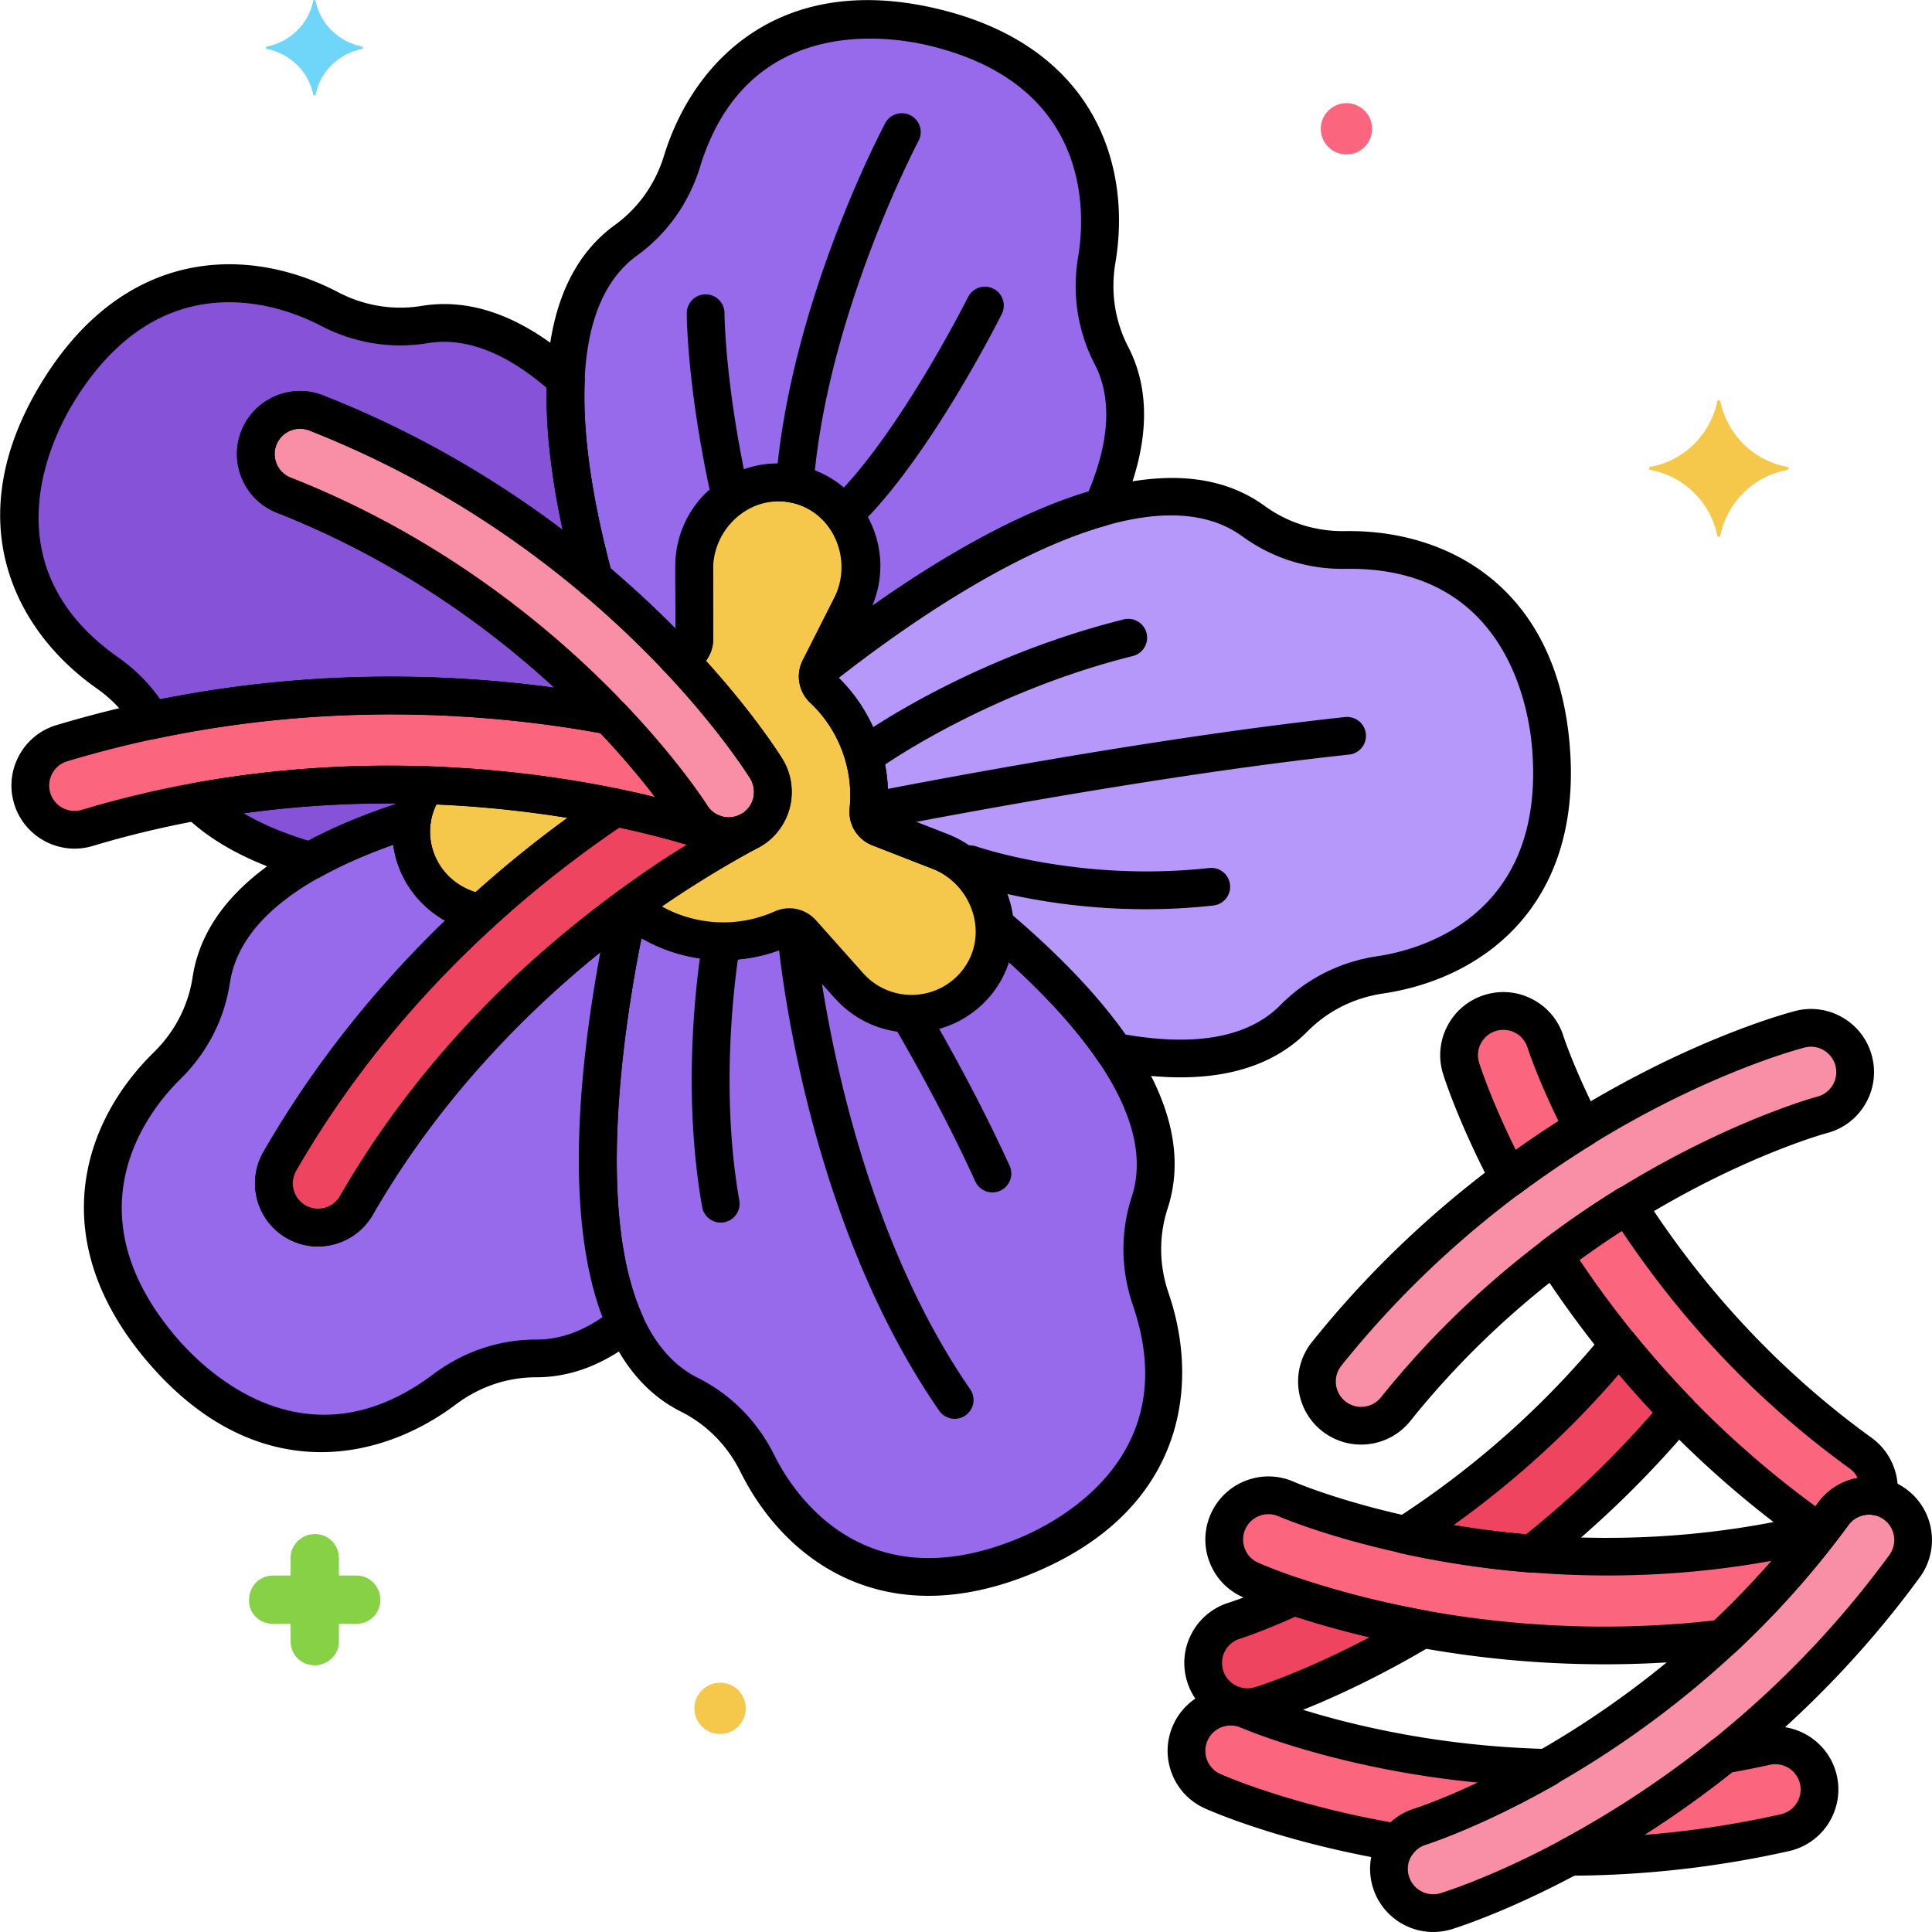
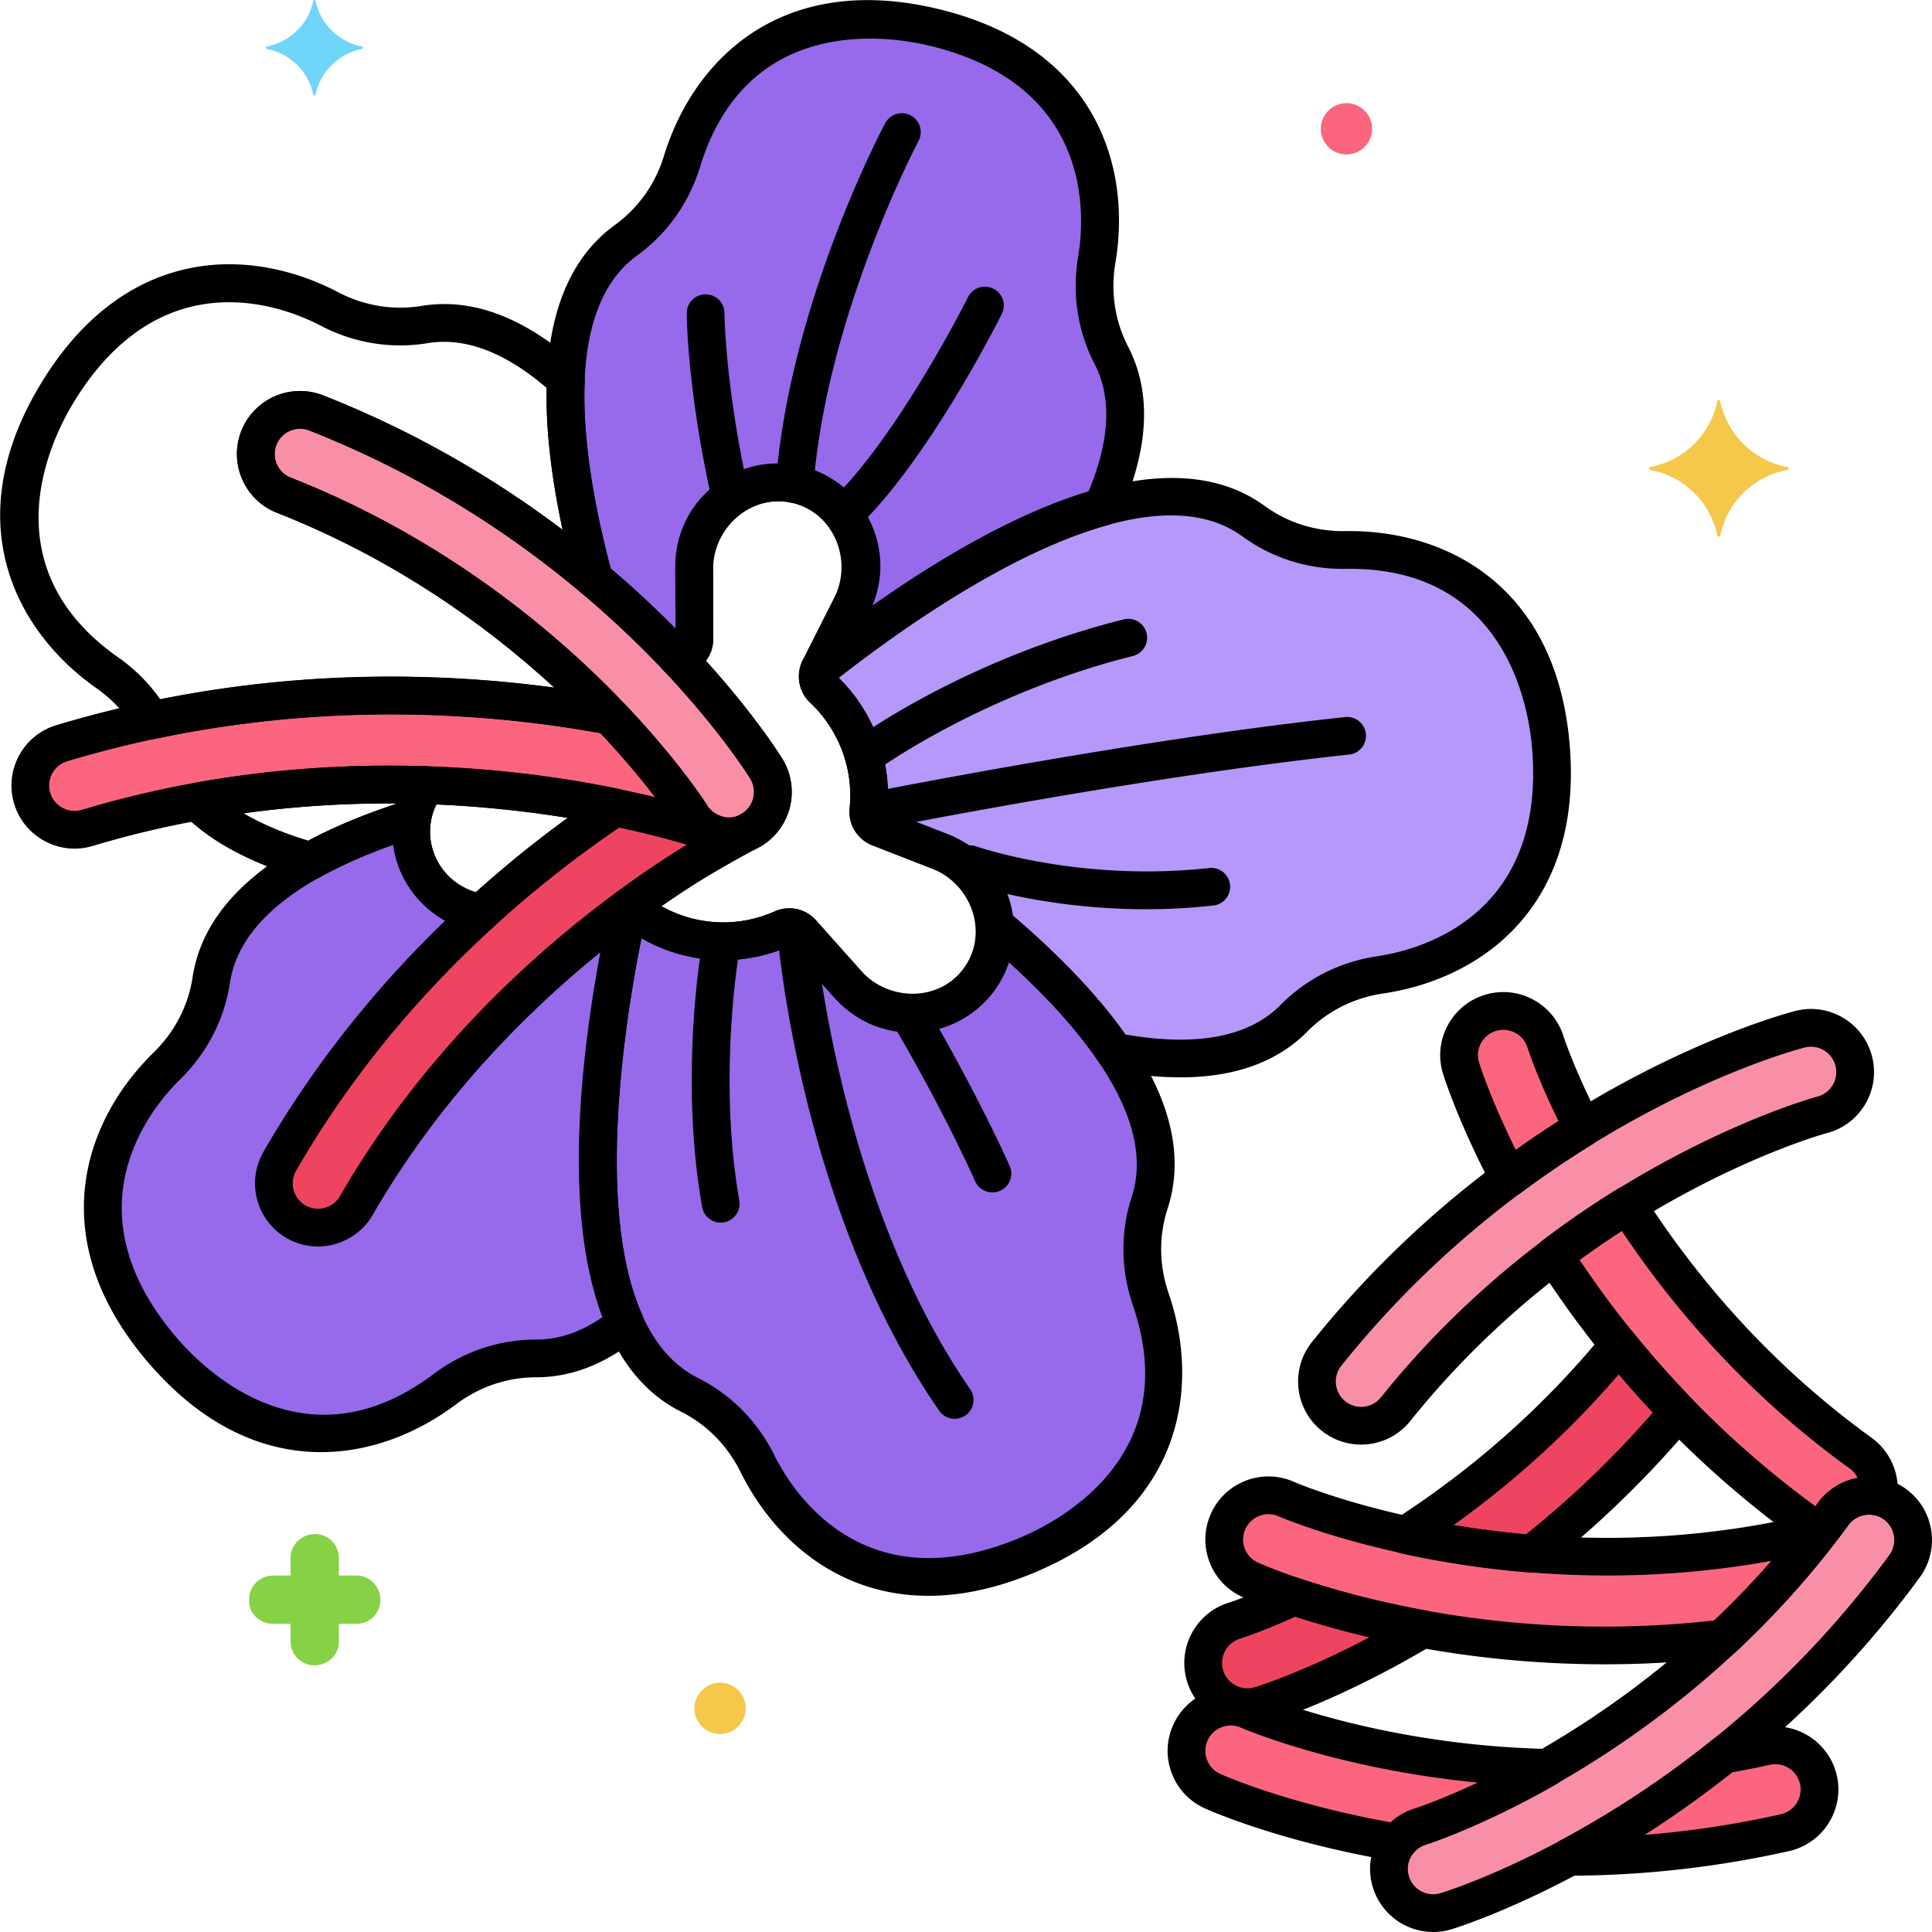
<svg xmlns="http://www.w3.org/2000/svg" version="1.1" width="512" height="512" x="0" y="0" viewBox="0 0 256 256" style="enable-background:new 0 0 512 512" xml:space="preserve" class="hovered-paths">
  <g>
    <path fill="#966aea" d="M152.485 172.172c-1.425-4.158-1.502-8.642-.142-12.822 3.991-12.263-7.798-26.081-20.501-36.79a10.98 10.98 0 0 1-1.908 6.94c-4.089 5.979-12.888 6.201-17.71.797l-5.971-6.692a2.24 2.24 0 0 0-2.583-.557 19.192 19.192 0 0 1-19.952-2.639 21.763 21.763 0 0 0-1.375 4.437c-3.518 18.104-7.51 51.675 9.003 59.966 3.928 1.972 7.062 5.181 9.016 9.118 3.641 7.337 14.497 21.01 35.681 12.168s19.097-26.178 16.442-33.926z" opacity="1" data-original="#966aea" class="hovered-path" />
    <path d="M123.035 211.454c-12.107 0-20.55-7.625-24.913-16.414-1.743-3.511-4.474-6.276-7.898-7.995-17.848-8.96-14.136-43.115-10.335-62.677.324-1.668.84-3.332 1.532-4.946a2.5 2.5 0 0 1 3.87-.958 16.658 16.658 0 0 0 6.682 3.299c3.596.853 7.29.507 10.682-1.001a4.725 4.725 0 0 1 5.464 1.178l5.97 6.691c1.85 2.074 4.611 3.195 7.402 3.025 2.618-.169 4.943-1.469 6.379-3.569a8.47 8.47 0 0 0 1.476-5.369 2.498 2.498 0 0 1 4.106-2.071c17.763 14.975 24.918 28.257 21.267 39.476-1.186 3.644-1.142 7.53.129 11.237 4.289 12.517 1.854 28.82-17.844 37.042-5.087 2.126-9.751 3.052-13.969 3.052zm-38.016-87.126a18.65 18.65 0 0 0-.222.994c-2.842 14.629-7.785 49.495 7.67 57.254 4.401 2.21 7.906 5.751 10.134 10.241 2.366 4.767 11.7 19.647 32.479 10.972 5.253-2.193 21.863-10.895 15.04-30.807-1.625-4.741-1.679-9.723-.155-14.406 3.305-10.152-6.298-22.025-16.273-31.079a13.612 13.612 0 0 1-1.694 3.414c-2.31 3.377-6.022 5.467-10.185 5.735a14.025 14.025 0 0 1-11.454-4.685l-5.847-6.553a21.596 21.596 0 0 1-13.693 1.221 21.534 21.534 0 0 1-5.8-2.301z" fill="#000000" opacity="1" data-original="#000000" />
-     <path fill="#f5c84c" d="M56.48 104.032c-1.573 2.239-2.345 5.039-1.837 8 .822 4.79 4.571 8.233 8.981 9.025a150.088 150.088 0 0 1 17.921-14.065c-6.475-1.339-15.065-2.626-25.065-2.96zM124.415 112.765l-7.931-3.091a2.24 2.24 0 0 1-1.417-2.318c.637-6.129-1.704-12.034-6.01-16.072a2.242 2.242 0 0 1-.469-2.65l4.176-8.257c3.313-6.552-.273-14.747-7.463-16.235-6.855-1.419-13.335 3.826-13.318 10.882l.023 9.676a2.243 2.243 0 0 1-1.609 2.157c-.233.069-.462.149-.692.226 7.625 8.064 11.497 14.229 11.844 14.792.768 1.247 1.108 3.049.609 4.734-.754 2.539-2.923 3.566-2.814 3.471-5.254 2.852-9.345 5.147-15.993 10.019a19.192 19.192 0 0 0 20.318 2.948 2.241 2.241 0 0 1 2.583.557l6.263 7.019c4.697 5.265 13.024 4.843 17.18-.789 4.361-5.907 1.561-14.403-5.28-17.069z" opacity="1" data-original="#f5c84c" />
    <path fill="#b598f9" d="M205.505 98.995c-1.863-22.88-18.994-26.252-27.183-26.12-4.395.071-8.684-1.242-12.238-3.827-14.967-10.886-43.029 8.143-57.481 19.569l-.014.017c-.45.89-.259 1.968.469 2.65 4.306 4.038 6.647 9.943 6.01 16.072a2.24 2.24 0 0 0 1.417 2.318l8.326 3.245c4.23 1.649 6.772 5.529 7.032 9.648 6.007 5.067 11.81 10.823 15.835 16.788 9.474 1.805 18.234 1.175 23.771-4.428 3.09-3.126 7.109-5.115 11.458-5.757 8.103-1.196 24.462-7.295 22.598-30.175z" opacity="1" data-original="#b598f9" />
    <path fill="#966aea" d="M147.265 47.087c-2.019-3.905-2.668-8.342-1.935-12.676 1.367-8.076.621-25.519-21.714-30.817S92.78 13.546 90.374 21.375c-1.291 4.202-3.865 7.875-7.422 10.457-11.105 8.06-8.792 28.043-4.246 44.881A134.09 134.09 0 0 1 89.72 87.098c.225-.075.442-.17.67-.238a2.25 2.25 0 0 0 1.618-2.161l-.022-9.252c-.018-7.342 6.867-13.053 13.959-11.153 6.762 1.811 10.196 9.408 7.012 15.704l-4.367 8.635c.029-.023.054-.049.083-.072 9.254-7.31 24.034-17.682 37.399-21.379 3.209-7.145 4.257-14.168 1.193-20.095zM83.718 120.407c-.124-.1-.233-.214-.354-.318-10.952 8.024-25.453 21.074-36.143 39.64a5.86 5.86 0 0 1-8 2.154 5.859 5.859 0 0 1-2.154-8c7.902-13.724 17.566-24.619 26.68-32.942-3.507-.605-6.662-2.793-8.248-6.207-1.015-2.185-1.179-4.307-.874-6.285-13.209 4.167-25.02 10.821-26.631 21.404-.662 4.345-2.745 8.317-5.886 11.392-5.853 5.73-15.502 20.28-.547 37.695s30.797 10.074 37.345 5.154c3.514-2.64 7.755-4.099 12.151-4.097 4.319.002 8.251-1.748 11.815-4.634-6.187-13.702-3.224-36.646-.528-50.519a21.76 21.76 0 0 1 1.374-4.437z" opacity="1" data-original="#966aea" class="hovered-path" />
-     <path fill="#8652d8" d="M56.352 104.028c-9.09-.296-19.334.212-30.206 2.188 3.638 3.622 8.942 6.143 14.996 7.868 4.021-2.256 8.66-4.103 13.481-5.626a11.042 11.042 0 0 1 1.729-4.43zM20.072 95.458c24.061-5.098 45.389-3.395 59.737-.808.114-.17.226-.34.345-.506-8.896-9.162-23.019-20.844-42.546-28.526a5.858 5.858 0 1 1 4.289-10.903c15.301 6.019 27.511 14.167 36.81 22-2.332-8.646-4.074-18.121-3.714-26.391-5.798-5.248-12.144-8.405-18.718-7.324-4.337.713-8.759-.04-12.654-2.077-7.258-3.795-24.078-8.476-36.019 11.129s-.064 32.402 6.639 37.11a20.416 20.416 0 0 1 5.831 6.296z" opacity="1" data-original="#8652d8" />
    <path fill="#f98fa6" d="M184.736 244.885a5.844 5.844 0 0 1 3.457-2.848c.534-.167 31.887-10.213 54.723-41.438a5.86 5.86 0 0 1 8.187-1.271 5.863 5.863 0 0 1 1.271 8.187c-25.315 34.615-59.323 45.291-60.758 45.728a5.859 5.859 0 0 1-7.312-3.896 5.833 5.833 0 0 1 .432-4.462zM245 145.037a5.838 5.838 0 0 1-3.579 2.693c-.54.143-32.305 8.802-56.491 38.992a5.858 5.858 0 0 1-9.144-7.326c26.812-33.469 61.257-42.639 62.71-43.013a5.86 5.86 0 0 1 6.504 8.654z" opacity="1" data-original="#f98fa6" />
    <path fill="#fc657e" d="M233.947 231.406c-1.857.419-3.69.771-5.507 1.09a134.29 134.29 0 0 1-20.431 13.541 131.31 131.31 0 0 0 28.517-3.201 5.859 5.859 0 0 0-2.579-11.43zM188.192 242.038c.248-.078 7.171-2.298 16.799-7.79-23.15-.539-39.15-7.435-39.521-7.598a5.839 5.839 0 0 0-4.477-.127 5.859 5.859 0 0 0-.313 10.82c.714.32 9.943 4.362 24.532 6.823a5.803 5.803 0 0 1 2.98-2.128zM228.256 217.104a118.134 118.134 0 0 0 12.617-13.802 5.855 5.855 0 0 0-1.927.104c-37.736 8.513-67.965-4.532-68.477-4.757a5.839 5.839 0 0 0-4.477-.127 5.859 5.859 0 0 0-.313 10.82c1.222.547 27.3 11.968 62.577 7.762z" opacity="1" data-original="#fc657e" />
    <path fill="#ef4460" d="M202.978 205.886a132.522 132.522 0 0 0 19.401-18.817 133.222 133.222 0 0 1-7.869-8.877c-9.239 11.316-19.444 19.496-28.285 25.207 4.74 1.041 10.4 1.979 16.753 2.487zM171.496 211.539c-4.744 2.189-7.759 3.158-7.921 3.209a5.84 5.84 0 0 0-3.457 2.848 5.859 5.859 0 0 0 6.878 8.359c.719-.219 9.617-3.01 21.5-10.094-7.254-1.319-13.052-2.996-17-4.322z" opacity="1" data-original="#ef4460" />
    <path fill="#fc657e" d="M199.946 156.116a135.389 135.389 0 0 1 9.806-6.659c-3.434-6.709-4.899-11.187-4.962-11.386a5.84 5.84 0 0 0-2.868-3.44 5.859 5.859 0 0 0-8.318 6.927c.177.57 2.015 6.297 6.342 14.558zM246.547 192.551c-14.413-10.412-24.353-22.644-30.914-32.881a124.85 124.85 0 0 0-9.715 6.673c7.194 11.156 18.025 24.333 33.768 35.706.482.347 1 .61 1.535.792.568-.738 1.135-1.478 1.693-2.242a5.856 5.856 0 0 1 5.962-2.266 5.85 5.85 0 0 0-2.329-5.782z" opacity="1" data-original="#fc657e" />
    <path fill="#f98fa6" d="M95.211 110.651a5.842 5.842 0 0 1-3.632-2.621c-.297-.474-17.973-28.25-53.971-42.412a5.858 5.858 0 1 1 4.289-10.903c39.907 15.699 58.865 45.884 59.653 47.161a5.858 5.858 0 0 1-6.339 8.775z" opacity="1" data-original="#f98fa6" />
    <path fill="#ef4460" d="M94.512 110.438c-.133-.049-4.92-1.783-12.967-3.446-12.245 8.17-30.944 23.387-44.477 46.893a5.859 5.859 0 0 0 10.154 5.846c10.99-19.088 28.702-36.937 52.123-49.65-1.569.85-3.433.883-4.833.357z" opacity="1" data-original="#ef4460" />
    <path fill="#fc657e" d="M91.579 108.03c-.132-.21-3.694-5.801-10.754-13.189-16.614-3.115-43.179-5.211-72.633 3.639a5.86 5.86 0 0 0 3.372 11.222c44.278-13.305 82.567.596 82.948.737.11.041.222.054.333.088-1.308-.403-2.49-1.241-3.266-2.497z" opacity="1" data-original="#fc657e" />
    <path fill="#70d6f9" d="M48.013 6.175c-3.1-.6-5.6-3-6.2-6.1 0-.1-.3-.1-.3 0-.6 3.1-3.1 5.5-6.2 6.1-.1 0-.1.2 0 .3 3.1.6 5.6 3 6.2 6.1 0 .1.3.1.3 0 .6-3.1 3.1-5.5 6.2-6.1.1-.1.1-.3 0-.3z" opacity="1" data-original="#70d6f9" />
    <path fill="#87d147" d="M36.205 215.168h2.3v2.3c0 1.8 1.4 3.2 3.2 3.2 1.7 0 3.2-1.4 3.2-3.1v-2.4h2.3c1.8 0 3.2-1.4 3.2-3.2 0-1.7-1.4-3.2-3.1-3.2h-2.4v-2.3c0-1.8-1.4-3.2-3.2-3.2-1.7 0-3.2 1.4-3.2 3.1v2.4h-2.3c-1.8 0-3.2 1.4-3.2 3.2-.1 1.7 1.3 3.2 3.2 3.2-.1 0-.1 0 0 0z" opacity="1" data-original="#87d147" />
    <circle cx="178.413" cy="17.068" r="3.4" fill="#fc657e" opacity="1" data-original="#fc657e" />
    <path fill="#f5c84c" d="M218.65 61.868c4.5-.8 8-4.3 8.9-8.7 0-.2.4-.2.4 0 .9 4.4 4.4 7.9 8.9 8.7.2 0 .2.3 0 .4-4.5.8-8 4.3-8.9 8.7 0 .2-.4.2-.4 0-.9-4.4-4.4-7.9-8.9-8.7-.2-.1-.2-.4 0-.4z" opacity="1" data-original="#f5c84c" />
    <circle cx="95.413" cy="226.366" r="3.4" fill="#f5c84c" opacity="1" data-original="#f5c84c" />
    <path d="M63.624 123.556c-.147 0-.295-.013-.442-.04-5.619-1.009-10.041-5.455-11.003-11.063-.591-3.446.209-6.948 2.254-9.859a2.5 2.5 0 0 1 2.129-1.062c8.65.289 17.225 1.302 25.488 3.01a2.5 2.5 0 0 1 .882 4.528 147.236 147.236 0 0 0-17.621 13.829 2.489 2.489 0 0 1-1.687.657zm-5.768-16.97a7.995 7.995 0 0 0-.749 5.022c.542 3.154 2.819 5.727 5.823 6.702a153.159 153.159 0 0 1 12.278-9.948 147.426 147.426 0 0 0-17.352-1.776z" fill="#000000" opacity="1" data-original="#000000" />
    <path d="M120.774 136.828c-3.87 0-7.53-1.633-10.123-4.54l-6.139-6.88a21.596 21.596 0 0 1-13.693 1.221A21.5 21.5 0 0 1 81.727 122a2.498 2.498 0 0 1 .147-3.917c6.674-4.891 10.778-7.214 16.278-10.2.069-.037.139-.071.209-.102a3.473 3.473 0 0 0 1.401-1.883c.298-1.006.043-2.086-.341-2.711-.158-.256-3.973-6.392-11.532-14.385a2.5 2.5 0 0 1 1.016-4.086l.105-.036c.165-.056.329-.111.495-.164l-.023-9.486a13.528 13.528 0 0 1 4.992-10.554 13.523 13.523 0 0 1 11.333-2.782c4.069.842 7.458 3.512 9.296 7.325 1.896 3.934 1.856 8.602-.108 12.486l-4.089 8.086c4.808 4.59 7.29 11.225 6.667 17.823l7.75 3.021c4.056 1.581 7.203 5.028 8.417 9.224 1.177 4.066.437 8.315-2.031 11.659a13.517 13.517 0 0 1-10.295 5.494c-.214.011-.427.016-.64.016zm-16.189-16.477c1.32 0 2.611.554 3.534 1.589l6.262 7.019a8.546 8.546 0 0 0 6.8 2.859 8.54 8.54 0 0 0 6.503-3.468c1.536-2.081 1.992-4.742 1.251-7.3a9.152 9.152 0 0 0-5.429-5.955l-7.931-3.091a4.752 4.752 0 0 1-2.996-4.905c.539-5.183-1.417-10.413-5.233-13.99a4.768 4.768 0 0 1-.989-5.602l4.176-8.257a9.15 9.15 0 0 0 .066-8.058c-1.157-2.399-3.272-4.076-5.805-4.6a8.538 8.538 0 0 0-7.158 1.759 8.545 8.545 0 0 0-3.154 6.668l.023 9.677a4.746 4.746 0 0 1-.96 2.861c6.44 7.127 9.744 12.38 10.131 13.007 1.218 1.978 1.545 4.502.878 6.756-.727 2.448-2.56 4.26-4.02 4.955l.001.003c-4.491 2.438-8.019 4.418-12.871 7.807a16.503 16.503 0 0 0 4.307 1.679c3.596.853 7.29.507 10.682-1.001a4.749 4.749 0 0 1 1.932-.412z" fill="#000000" opacity="1" data-original="#000000" />
    <path d="M156.41 142.754c-2.828 0-5.896-.314-9.2-.943a2.497 2.497 0 0 1-1.604-1.058c-3.438-5.093-8.61-10.569-15.375-16.275a2.5 2.5 0 0 1-.883-1.753c-.214-3.386-2.301-6.251-5.445-7.477l-8.326-3.245a4.751 4.751 0 0 1-2.996-4.906c.538-5.182-1.418-10.412-5.233-13.989a4.768 4.768 0 0 1-.989-5.602c.085-.168.189-.327.311-.472.11-.132.249-.271.384-.378 15.656-12.378 44.333-31.39 60.502-19.63 3.099 2.255 6.803 3.415 10.728 3.35 13.204-.21 27.982 7.141 29.715 28.417s-11.636 30.92-24.726 32.851c-3.877.572-7.351 2.315-10.044 5.042-3.995 4.039-9.631 6.068-16.819 6.068zm-7.264-5.673c9.448 1.629 16.35.314 20.524-3.911 3.462-3.503 7.913-5.742 12.872-6.473 5.265-.777 22.299-5.055 20.472-27.498-.462-5.674-3.586-24.13-24.651-23.824-5.016.095-9.765-1.408-13.749-4.305-13.628-9.913-41.22 9.176-53.482 18.741 4.66 4.58 7.055 11.11 6.442 17.605l8.145 3.175c4.558 1.776 7.803 5.912 8.504 10.719 6.373 5.453 11.385 10.752 14.923 15.771z" fill="#000000" opacity="1" data-original="#000000" />
    <path d="M108.589 91.134a2.5 2.5 0 0 1-2.231-3.628l4.367-8.635a8.547 8.547 0 0 0 .177-7.375c-1.061-2.372-3.104-4.117-5.605-4.787s-5.142-.122-7.252 1.502a9.153 9.153 0 0 0-3.56 7.23l.022 9.252a4.775 4.775 0 0 1-3.41 4.563c-.07.021-.144.051-.218.079-.12.045-.24.09-.361.131a2.505 2.505 0 0 1-2.615-.652 131.265 131.265 0 0 0-10.808-10.19 2.502 2.502 0 0 1-.803-1.26c-6.56-24.295-4.813-40.296 5.191-47.557 3.102-2.251 5.349-5.421 6.5-9.168 3.887-12.645 15.44-24.402 36.21-19.477 20.769 4.926 25.81 20.621 23.602 33.667-.654 3.865-.069 7.707 1.69 11.111 3.149 6.091 2.768 13.583-1.135 22.269a2.497 2.497 0 0 1-1.614 1.385c-12.729 3.52-26.86 13.306-36.484 20.906l-.086.074a2.497 2.497 0 0 1-1.577.56zm-27.67-15.822a137.06 137.06 0 0 1 8.584 7.967l-.019-7.825c-.01-4.353 2.05-8.542 5.511-11.205 3.355-2.581 7.58-3.445 11.595-2.37a13.516 13.516 0 0 1 8.875 7.576 13.516 13.516 0 0 1 .119 10.81c8.622-6.089 18.905-12.214 28.66-15.157 2.825-6.761 3.095-12.433.799-16.873-2.262-4.375-3.015-9.299-2.179-14.241.888-5.247 2.083-22.771-19.827-27.967-5.537-1.316-24.092-4.038-30.274 16.082-1.472 4.791-4.357 8.853-8.343 11.746-9.99 7.251-7.488 26.38-3.501 41.457zm65.151-8.129h.01zM42.542 192.416c-7.491 0-15.513-3.271-22.877-11.846-13.907-16.194-8.76-31.854.694-41.11 2.801-2.742 4.586-6.194 5.163-9.983 1.536-10.084 11.075-17.961 28.351-23.411a2.498 2.498 0 0 1 3.222 2.764c-.265 1.724-.045 3.311.671 4.852 1.168 2.513 3.563 4.307 6.406 4.796a2.501 2.501 0 0 1 1.262 4.31c-10.604 9.684-19.418 20.566-26.199 32.344a3.364 3.364 0 0 0 2.135 4.944 3.38 3.38 0 0 0 3.686-1.593c11.05-19.192 26.128-32.568 36.832-40.41a2.5 2.5 0 0 1 3.098.112c.083.071.163.145.243.219.872.704 1.23 1.959.789 2.988a19.441 19.441 0 0 0-1.219 3.929c-2.447 12.594-5.655 35.708.353 49.013a2.499 2.499 0 0 1-.705 2.971c-4.252 3.445-8.754 5.192-13.379 5.192h-.018c-3.83 0-7.509 1.244-10.64 3.596-4.979 3.74-11.214 6.322-17.868 6.323zm9.559-80.485c-13.229 4.704-20.501 10.851-21.636 18.299-.742 4.869-3.027 9.296-6.608 12.803-3.803 3.723-15.069 17.197-.399 34.279 3.708 4.319 17.117 17.428 33.947 4.785 4.003-3.009 8.722-4.599 13.644-4.599h.018c2.99 0 5.869-.974 8.756-2.969-5.059-13.354-3.094-33.154-.279-48.338-9.61 7.783-21.255 19.332-30.154 34.787-1.831 3.18-5.604 4.807-9.171 3.964a8.365 8.365 0 0 1-2.242-.89c-3.995-2.301-5.374-7.421-3.075-11.415 6.384-11.088 14.494-21.402 24.143-30.709-2.534-1.37-4.588-3.505-5.812-6.139a13.179 13.179 0 0 1-1.132-3.858z" fill="#000000" opacity="1" data-original="#000000" />
    <path d="M41.142 116.584c-.229 0-.46-.032-.685-.096-7.004-1.996-12.413-4.855-16.074-8.5a2.502 2.502 0 0 1 1.316-4.232c9.992-1.816 20.331-2.567 30.734-2.227a2.499 2.499 0 0 1 2.001 3.881 8.477 8.477 0 0 0-1.34 3.426 2.5 2.5 0 0 1-1.718 2.005c-5.083 1.606-9.46 3.43-13.011 5.422a2.486 2.486 0 0 1-1.223.321zm-8.849-8.818c2.381 1.405 5.242 2.618 8.559 3.627 3.322-1.775 7.226-3.409 11.634-4.871l.02-.069a141.069 141.069 0 0 0-20.213 1.313zM20.071 97.958a2.5 2.5 0 0 1-2.15-1.225 17.803 17.803 0 0 0-5.118-5.526C1.977 83.603-5.636 68.981 5.467 50.751 16.57 32.52 33.053 32.576 44.78 38.708c3.472 1.816 7.307 2.447 11.089 1.826 6.758-1.111 13.756 1.559 20.802 7.937.552.5.853 1.219.82 1.962-.303 6.956.917 15.579 3.629 25.631a2.5 2.5 0 0 1-4.024 2.564C66.191 69.44 54.04 62.178 40.982 57.042a3.368 3.368 0 0 0-4.355 1.896 3.362 3.362 0 0 0 1.896 4.354c20.275 7.976 34.805 20.233 43.424 29.111.84.866.942 2.208.243 3.191-.099.139-.193.281-.288.423a2.536 2.536 0 0 1-2.538 1.094c-13.563-2.446-34.769-4.293-58.775.793a2.464 2.464 0 0 1-.518.054zm10.284-57.91c-6.49 0-14.234 2.822-20.618 13.304-2.961 4.862-11.284 21.665 5.94 33.764a22.772 22.772 0 0 1 5.563 5.55c20.415-4.082 38.77-3.359 52.221-1.544-8.459-7.776-20.749-16.875-36.769-23.177-4.29-1.688-6.406-6.55-4.718-10.838 1.685-4.283 6.544-6.4 10.834-4.719 11.309 4.449 21.958 10.428 31.746 17.818-1.505-7.041-2.209-13.333-2.098-18.785-5.548-4.76-10.854-6.762-15.777-5.953-4.86.801-9.776-.006-14.218-2.329-2.144-1.123-6.689-3.091-12.106-3.091zM189.91 256c-3.582 0-6.902-2.323-8-5.922a8.313 8.313 0 0 1 .619-6.368 8.307 8.307 0 0 1 4.932-4.063c.294-.092 31.14-10.036 53.436-40.523a8.306 8.306 0 0 1 5.465-3.326 8.3 8.3 0 0 1 6.215 1.512c3.715 2.717 4.529 7.956 1.815 11.678-25.793 35.271-60.581 46.199-62.049 46.647a8.324 8.324 0 0 1-2.433.365zm57.741-55.302a3.41 3.41 0 0 0-.522.041 3.336 3.336 0 0 0-2.196 1.336c-23.276 31.827-55.67 42.247-55.994 42.348a3.349 3.349 0 0 0-1.997 1.637 3.34 3.34 0 0 0-.249 2.559 3.335 3.335 0 0 0 1.633 1.984 3.337 3.337 0 0 0 2.558.249c1.403-.428 34.65-10.875 59.469-44.813a3.367 3.367 0 0 0-.729-4.694 3.33 3.33 0 0 0-1.973-.647zm-62.915 44.187h.01zM180.35 191.414a8.317 8.317 0 0 1-5.217-1.832c-3.592-2.877-4.175-8.147-1.3-11.746 27.326-34.109 62.554-43.491 64.04-43.874a8.303 8.303 0 0 1 6.334.897 8.306 8.306 0 0 1 3.844 5.114 8.304 8.304 0 0 1-.898 6.333 8.3 8.3 0 0 1-5.106 3.842c-.298.08-31.543 8.648-55.166 38.135a8.34 8.34 0 0 1-6.531 3.131zm59.612-52.717c-.281 0-.563.036-.843.107-1.42.366-35.089 9.334-61.382 42.155a3.369 3.369 0 0 0 .521 4.721 3.363 3.363 0 0 0 4.721-.521c24.671-30.796 57.474-39.759 57.803-39.846a3.343 3.343 0 0 0 2.065-1.547 3.335 3.335 0 0 0 .36-2.545 3.335 3.335 0 0 0-1.544-2.054 3.32 3.32 0 0 0-1.701-.47z" fill="#000000" opacity="1" data-original="#000000" />
    <path d="M208.009 248.537a2.499 2.499 0 0 1-1.182-4.703 131.6 131.6 0 0 0 20.049-13.288c.328-.264.718-.44 1.133-.513 1.994-.35 3.757-.698 5.389-1.066 4.5-1.012 8.979 1.819 9.993 6.314 1.012 4.49-1.819 8.972-6.311 9.992a134.199 134.199 0 0 1-29.063 3.264h-.008zm21.493-13.69a137.97 137.97 0 0 1-11.603 8.284 128.302 128.302 0 0 0 18.076-2.733 3.367 3.367 0 0 0 2.537-4.016 3.362 3.362 0 0 0-4.015-2.536c-1.536.345-3.175.675-4.995 1.001zm4.445-3.441h.01zM185.213 246.666c-.138 0-.277-.011-.417-.035-14.83-2.502-24.128-6.554-25.139-7.008-2.037-.913-3.596-2.565-4.391-4.652s-.729-4.357.185-6.395a8.306 8.306 0 0 1 4.653-4.391 8.3 8.3 0 0 1 6.388.182c.141.062 15.875 6.853 38.558 7.38a2.501 2.501 0 0 1 1.181 4.671c-9.956 5.679-16.997 7.912-17.292 8.004l-.015.005a3.334 3.334 0 0 0-1.701 1.223 2.499 2.499 0 0 1-2.01 1.016zm2.979-4.628h.01zm-25.117-13.401a3.35 3.35 0 0 0-1.192.221 3.34 3.34 0 0 0-1.87 1.765c-.367.817-.393 1.73-.074 2.568s.946 1.502 1.764 1.869c.368.166 8.904 3.952 22.584 6.406a8.222 8.222 0 0 1 3.162-1.817c.139-.044 3.351-1.077 8.38-3.448-18.74-1.801-31.223-7.202-31.366-7.265a3.407 3.407 0 0 0-1.388-.299zM212.623 220.529c-27.738 0-47.018-8.48-47.966-8.905-2.037-.914-3.596-2.566-4.391-4.652s-.729-4.357.185-6.395a8.306 8.306 0 0 1 4.653-4.391 8.305 8.305 0 0 1 6.388.182c.281.124 30.057 12.912 66.905 4.6a8.336 8.336 0 0 1 2.749-.151 2.5 2.5 0 0 1 1.702 4.019 121.213 121.213 0 0 1-12.883 14.093 2.498 2.498 0 0 1-1.412.657c-5.551.662-10.881.943-15.93.943zm15.633-3.425h.01zm-60.18-16.467c-.403 0-.806.074-1.192.221a3.34 3.34 0 0 0-1.87 1.765c-.367.817-.393 1.73-.074 2.568s.946 1.502 1.764 1.869c1.061.476 26.177 11.521 60.442 7.655 2.662-2.525 5.2-5.167 7.589-7.9-36.254 6.614-64.973-5.747-65.271-5.878a3.4 3.4 0 0 0-1.388-.3z" fill="#000000" opacity="1" data-original="#000000" />
    <path d="M202.978 208.386c-.066 0-.133-.002-.199-.008a127.4 127.4 0 0 1-17.09-2.537 2.498 2.498 0 0 1-.82-4.542c10.598-6.845 19.919-15.151 27.705-24.688.476-.583 1.192-.882 1.941-.919a2.501 2.501 0 0 1 1.938.925 131.574 131.574 0 0 0 7.721 8.711 2.5 2.5 0 0 1 .121 3.348 135.236 135.236 0 0 1-19.767 19.172c-.444.35-.99.538-1.55.538zm-10.377-6.299c3.167.532 6.376.941 9.598 1.225a130.304 130.304 0 0 0 16.814-16.15 135.844 135.844 0 0 1-4.512-5.064c-6.416 7.466-13.756 14.165-21.9 19.989zM165.278 228.713a8.313 8.313 0 0 1-3.919-.986 8.303 8.303 0 0 1-4.065-4.939 8.308 8.308 0 0 1 .619-6.368 8.305 8.305 0 0 1 4.933-4.063c.012-.004 2.917-.926 7.604-3.088a2.494 2.494 0 0 1 1.844-.1c3.563 1.197 9.345 2.903 16.652 4.231a2.5 2.5 0 0 1 .833 4.607c-12.067 7.193-21.065 10.037-22.051 10.338a8.4 8.4 0 0 1-2.45.368zm6.363-14.493c-4.479 2.016-7.289 2.904-7.318 2.914a3.35 3.35 0 0 0-1.999 1.638 3.343 3.343 0 0 0-.248 2.559 3.335 3.335 0 0 0 1.633 1.984c.791.422 1.7.511 2.558.248.307-.093 6.415-1.982 15.189-6.614a122.619 122.619 0 0 1-9.815-2.729zM199.946 158.616a2.503 2.503 0 0 1-2.215-1.34c-4.431-8.457-6.314-14.331-6.515-14.973a8.303 8.303 0 0 1 .581-6.373 8.3 8.3 0 0 1 4.916-4.094 8.311 8.311 0 0 1 6.371.582 8.305 8.305 0 0 1 4.091 4.908c.009.027 1.418 4.383 4.801 10.992a2.501 2.501 0 0 1-.914 3.268 133.093 133.093 0 0 0-9.624 6.536 2.503 2.503 0 0 1-1.492.494zm-.745-22.158c-.336 0-.673.051-1.003.153-.855.267-1.557.851-1.974 1.645s-.5 1.703-.233 2.56c.066.211 1.5 4.757 4.854 11.553a138.55 138.55 0 0 1 5.657-3.823c-2.838-5.823-4.039-9.542-4.094-9.714a3.348 3.348 0 0 0-1.649-1.988 3.348 3.348 0 0 0-1.558-.386z" fill="#000000" opacity="1" data-original="#000000" />
    <path d="M241.221 205.341a2.48 2.48 0 0 1-.807-.134 8.389 8.389 0 0 1-2.189-1.13c-13.6-9.824-25.175-22.063-34.408-36.379a2.501 2.501 0 0 1 .59-3.347 127.571 127.571 0 0 1 9.911-6.807 2.501 2.501 0 0 1 3.421.776c8.183 12.769 18.368 23.604 30.272 32.204a8.405 8.405 0 0 1 3.328 8.249 2.497 2.497 0 0 1-2.985 2.005 3.363 3.363 0 0 0-3.419 1.297c-.571.781-1.15 1.537-1.73 2.291a2.508 2.508 0 0 1-1.984.975zm-31.918-38.4c8.535 12.746 19.037 23.718 31.251 32.647l.344-.465a8.358 8.358 0 0 1 5.245-3.284 3.328 3.328 0 0 0-1.06-1.262c-11.763-8.497-21.91-19.078-30.193-31.478a122.933 122.933 0 0 0-5.587 3.842zM105.305 66.643a2.5 2.5 0 0 1-2.495-2.692c1.821-23.606 13.968-46.655 14.484-47.625a2.5 2.5 0 1 1 4.414 2.349c-.122.229-12.174 23.118-13.913 45.661a2.501 2.501 0 0 1-2.49 2.307zM115.498 110a2.5 2.5 0 0 1-.488-4.952c.351-.07 35.433-7.057 63.224-10.034a2.5 2.5 0 1 1 .532 4.972c-27.563 2.953-62.427 9.896-62.776 9.966-.165.032-.33.048-.492.048zM126.502 188a2.497 2.497 0 0 1-2.058-1.077c-18.171-26.248-21.311-61.718-21.436-63.215a2.499 2.499 0 0 1 2.283-2.698c1.373-.127 2.584.907 2.7 2.282.03.354 3.168 35.658 20.564 60.786a2.501 2.501 0 0 1-2.053 3.922zM115.503 102a2.5 2.5 0 0 1-1.456-4.534c.587-.42 14.619-10.334 34.847-15.391a2.5 2.5 0 1 1 1.213 4.851c-19.264 4.816-33.018 14.513-33.155 14.61-.44.313-.947.464-1.449.464zM96.498 67a2.5 2.5 0 0 1-2.442-1.977C91.035 50.927 91 41.878 91 41.5a2.5 2.5 0 0 1 2.499-2.499h.001a2.501 2.501 0 0 1 2.5 2.498c0 .088.045 8.946 2.944 22.478A2.499 2.499 0 0 1 96.498 67zM112.5 70a2.498 2.498 0 0 1-1.768-4.267c8.613-8.614 17.443-26.174 17.532-26.351a2.5 2.5 0 1 1 4.472 2.236c-.375.75-9.287 18.468-18.468 27.649A2.49 2.49 0 0 1 112.5 70zM151.821 120.476c-13.831 0-23.669-3.446-24.162-3.622a2.5 2.5 0 0 1 1.679-4.709c.135.047 13.72 4.775 30.886 2.87a2.5 2.5 0 0 1 .552 4.97 81.092 81.092 0 0 1-8.955.491zM95.497 162a2.5 2.5 0 0 1-2.459-2.066c-3.042-17.236-.125-34.157 0-34.869a2.506 2.506 0 0 1 2.896-2.027 2.5 2.5 0 0 1 2.028 2.896c-.029.166-2.884 16.79 0 33.132A2.5 2.5 0 0 1 95.497 162zM131.501 158a2.5 2.5 0 0 1-2.277-1.466c-4.885-10.746-10.809-20.649-10.868-20.749a2.5 2.5 0 0 1 4.287-2.573c.061.101 6.131 10.249 11.132 21.251a2.5 2.5 0 0 1-2.274 3.537zM96.578 113.312a8.419 8.419 0 0 1-1.943-.229h-.001a8.308 8.308 0 0 1-5.181-3.739c-.164-.261-17.612-27.573-52.76-41.399-4.29-1.688-6.406-6.55-4.718-10.838 1.685-4.283 6.544-6.4 10.834-4.719 40.666 15.998 60.063 46.87 60.869 48.176 2.419 3.923 1.195 9.083-2.728 11.502a8.317 8.317 0 0 1-4.372 1.246zm-.79-5.094a3.332 3.332 0 0 0 2.538-.409 3.363 3.363 0 0 0 1.096-4.621c-.77-1.248-19.31-30.753-58.44-46.146a3.368 3.368 0 0 0-4.355 1.896 3.362 3.362 0 0 0 1.896 4.354c36.692 14.434 54.993 43.122 55.174 43.41.48.776 1.22 1.31 2.091 1.516z" fill="#000000" opacity="1" data-original="#000000" />
-     <path d="M42.13 165.163a8.305 8.305 0 0 1-4.155-1.112c-3.995-2.3-5.373-7.42-3.074-11.414 13.546-23.528 32.087-38.939 45.256-47.725a2.5 2.5 0 0 1 1.894-.369c8.364 1.729 13.28 3.532 13.329 3.55l.013.005c.694.261 1.816.295 2.759-.215a2.5 2.5 0 0 1 2.386 4.395l-.009.005c-21.988 11.938-39.67 28.775-51.14 48.695a8.367 8.367 0 0 1-7.259 4.185zm39.933-55.507c-12.661 8.581-30.061 23.3-42.829 45.476a3.364 3.364 0 0 0 1.235 4.586 3.365 3.365 0 0 0 4.586-1.235c10.676-18.543 26.499-34.502 46.047-46.524-1.979-.598-5.057-1.448-9.039-2.303z" fill="#000000" opacity="1" data-original="#000000" />
    <path d="M94.847 113.027c-.244 0-.492-.036-.736-.111l-.011-.003a2.912 2.912 0 0 1-.471-.136c-.36-.132-38.106-13.673-81.345-.682-4.413 1.326-9.084-1.187-10.41-5.6-.642-2.138-.414-4.398.644-6.365s2.817-3.403 4.956-4.045c29.71-8.927 56.54-6.94 73.813-3.702.515.096.986.352 1.347.73 7.301 7.641 10.913 13.348 11.063 13.587l.009.015c.533.862 1.314 1.249 1.875 1.422l.011.003a2.501 2.501 0 0 1-.745 4.887zM51.76 94.648c-12.822 0-27.436 1.595-42.848 6.226-.859.258-1.566.835-1.991 1.625s-.517 1.698-.259 2.558a3.363 3.363 0 0 0 4.184 2.25c32.51-9.769 61.956-5.092 75.95-1.685-1.644-2.156-4.051-5.105-7.223-8.471a156.074 156.074 0 0 0-27.813-2.503z" fill="#000000" opacity="1" data-original="#000000" />
  </g>
</svg>